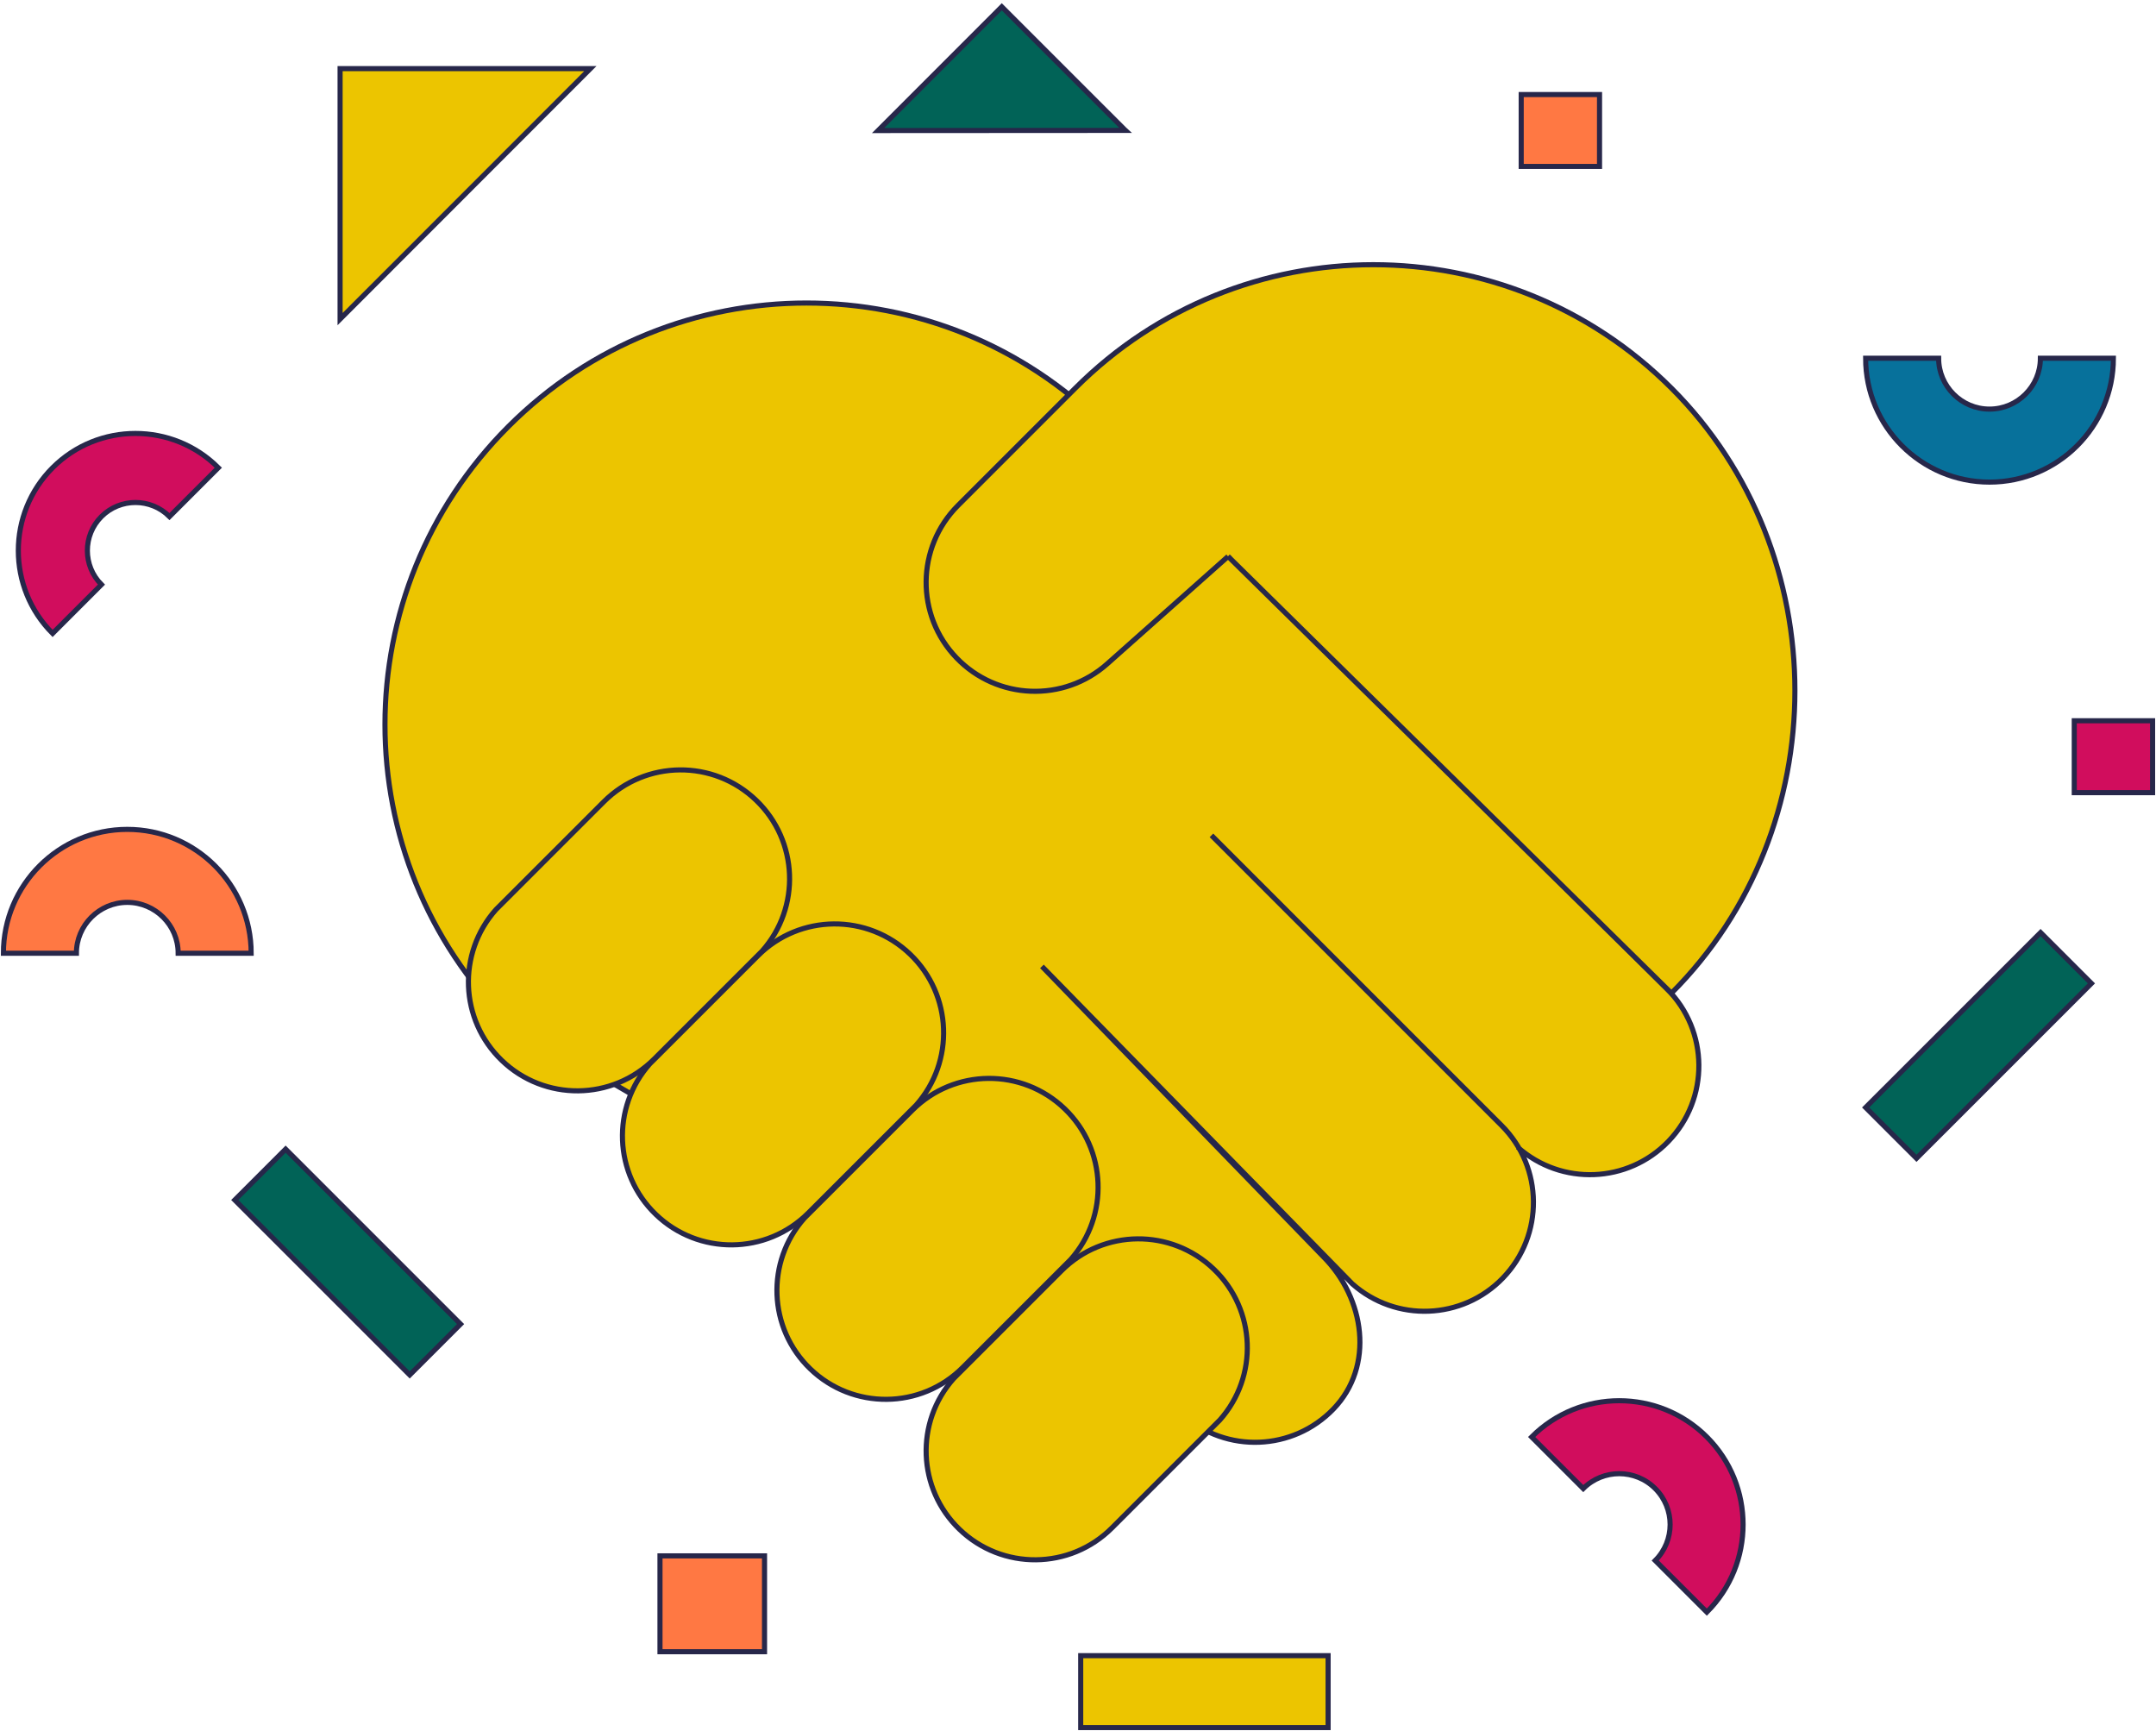
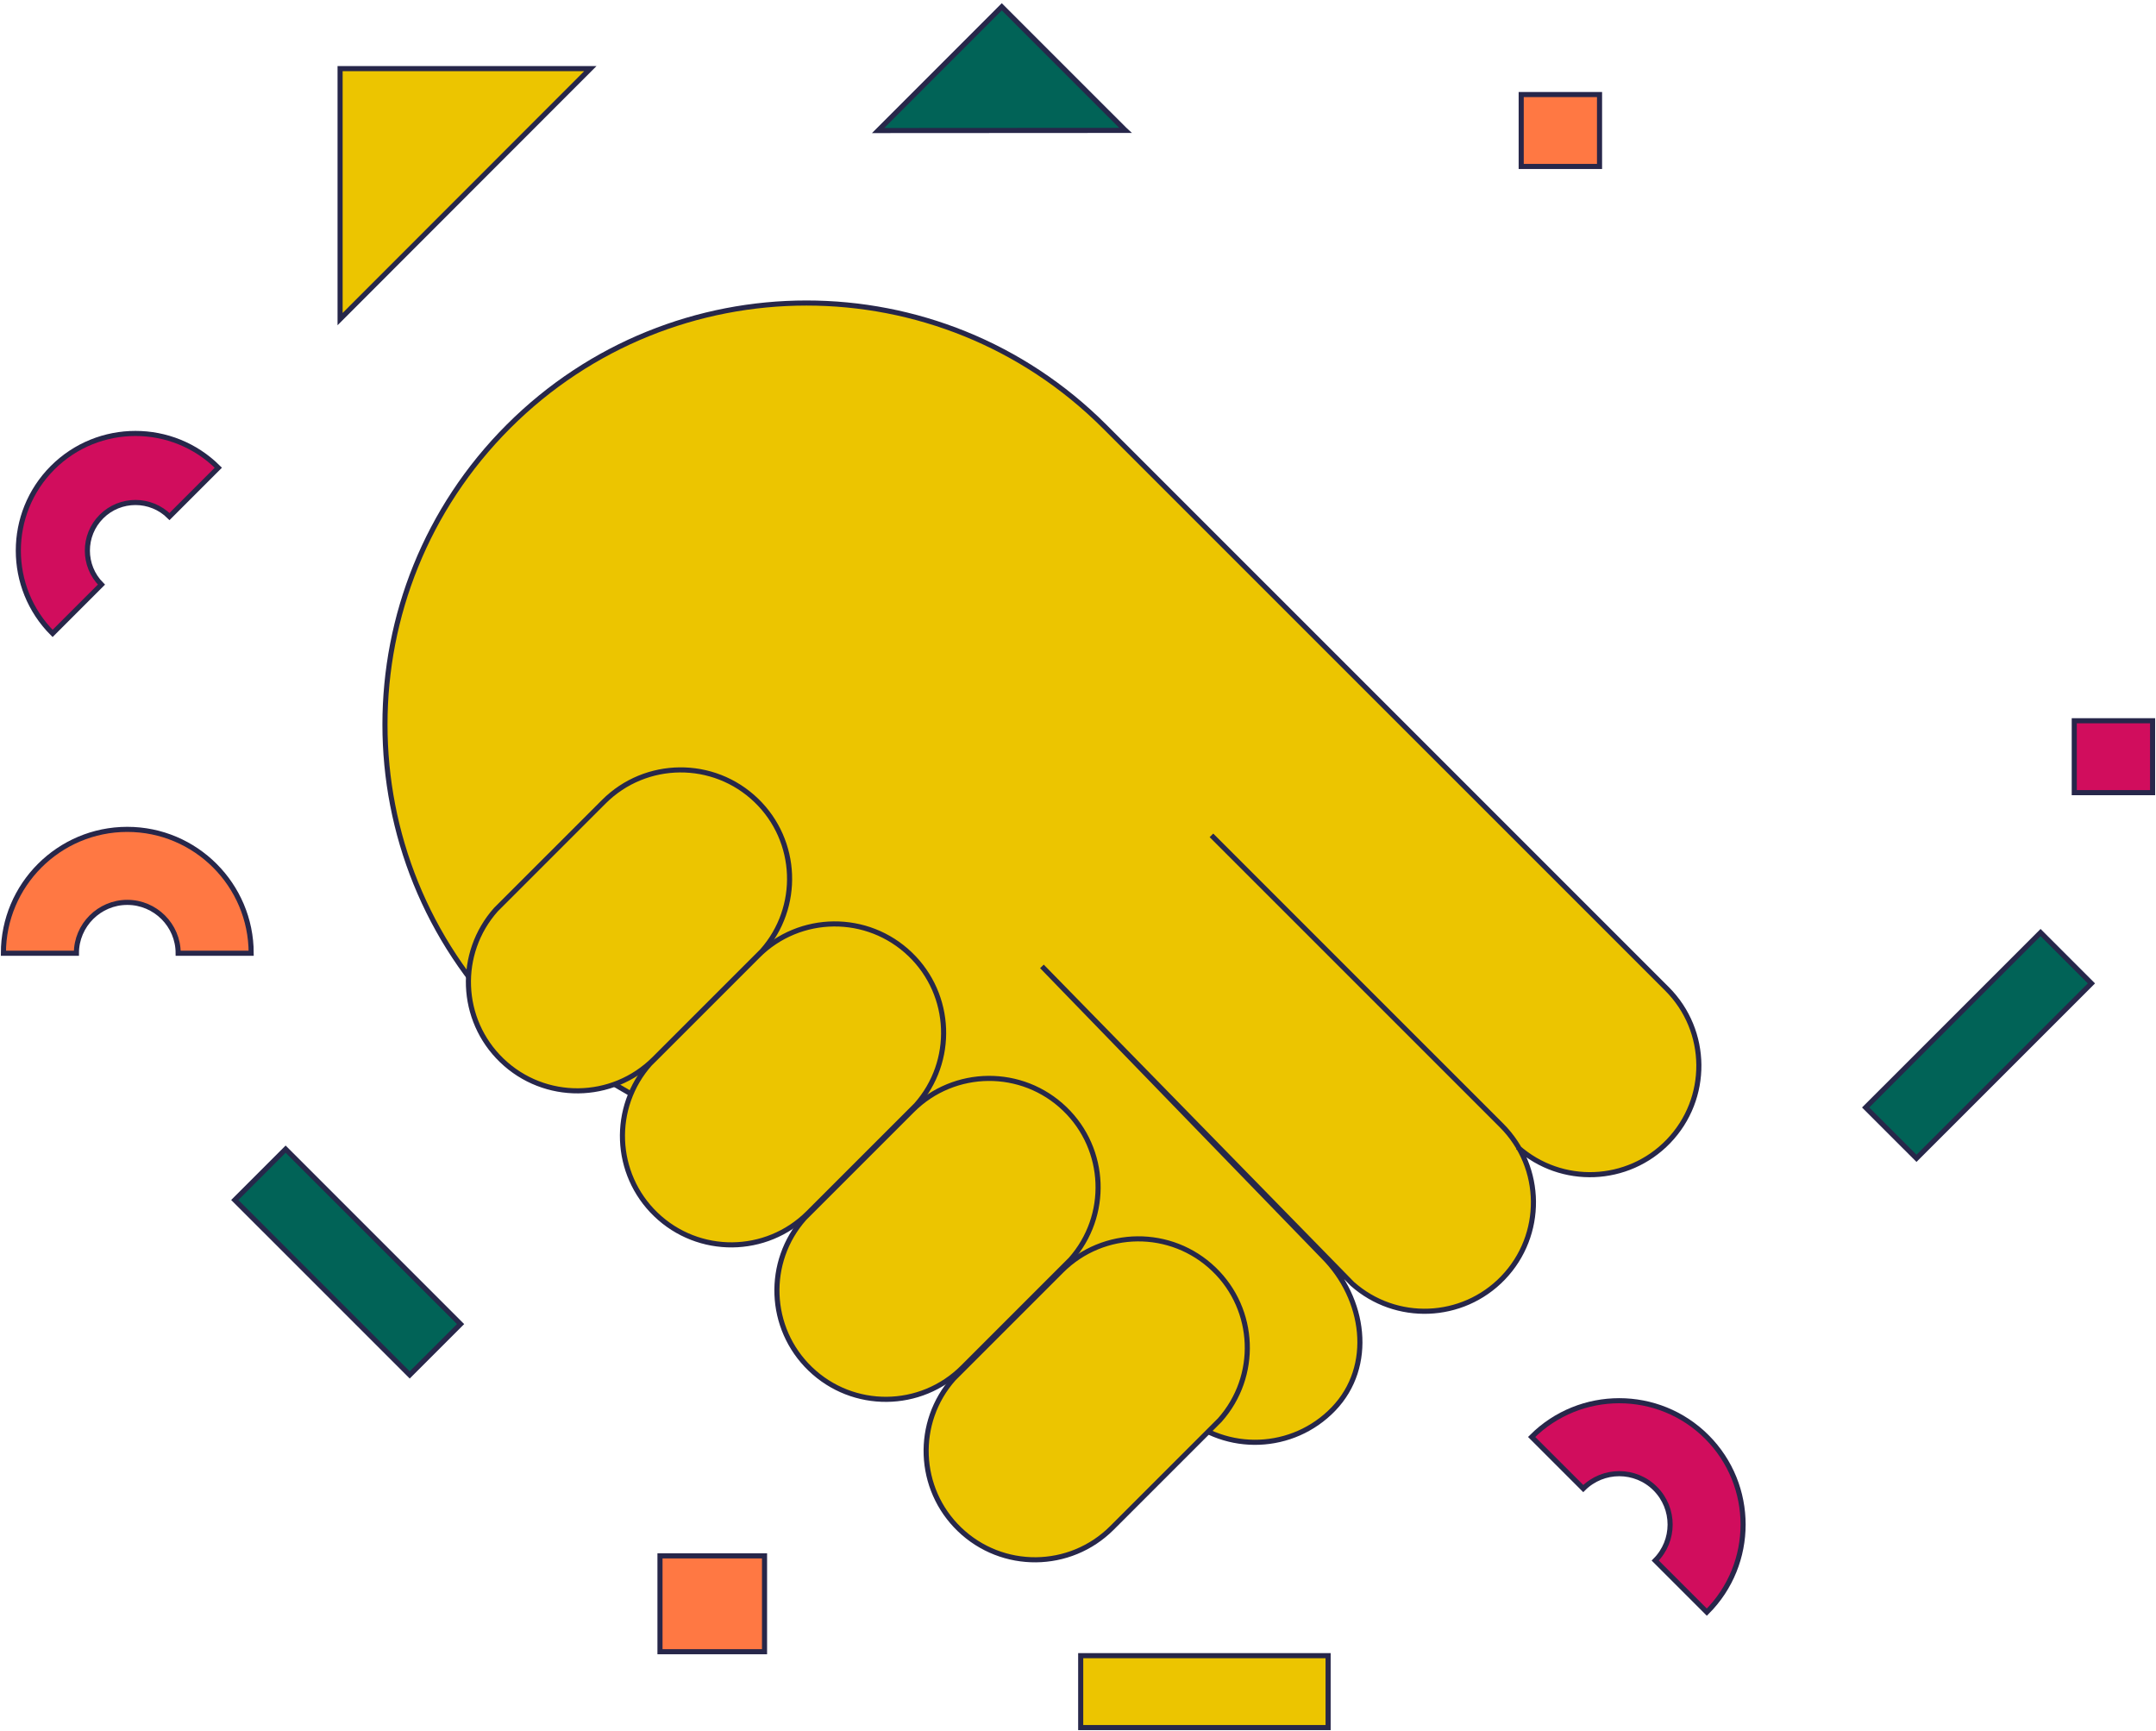
<svg xmlns="http://www.w3.org/2000/svg" width="634" height="509" viewBox="0 0 634 509" fill="none">
  <path d="M356.242 245.625L441.554 330.926C453.898 343.268 454.069 363.209 441.962 375.766C430.047 388.129 410.49 388.881 397.653 377.483L306.395 284.154L389.087 369.455C401.431 381.797 404.222 401.738 392.114 414.295C380.2 426.658 360.643 427.41 347.806 416.012L149.511 300.682C101.102 252.279 101.102 173.804 149.511 125.401C197.92 76.998 276.405 76.998 324.814 125.401L490.199 290.765C502.543 303.108 502.714 323.048 490.607 335.605C478.692 347.969 459.136 348.72 446.298 337.322" fill="#ECC500" />
  <path d="M356.242 245.625L441.554 330.926C453.898 343.268 454.069 363.209 441.962 375.766C430.047 388.129 410.49 388.881 397.653 377.483L306.395 284.154L389.088 369.455C401.431 381.797 404.222 401.738 392.114 414.295C380.2 426.658 360.643 427.41 347.806 416.012L149.511 300.682C101.102 252.279 101.102 173.804 149.511 125.401C197.92 76.998 276.405 76.998 324.814 125.401L490.199 290.765C502.543 303.108 502.714 323.048 490.607 335.605C478.692 347.969 459.136 348.72 446.298 337.322" stroke="#27274A" stroke-width="1.5" stroke-miterlimit="10" />
  <path d="M326.982 449.26C314.639 461.602 294.695 461.774 282.137 449.667C269.772 437.755 269.02 418.2 280.42 405.364L312.148 373.639C324.492 361.297 344.435 361.126 356.994 373.232C369.359 385.145 370.11 404.699 358.711 417.535L326.982 449.26Z" fill="#ECC500" stroke="#27274A" stroke-width="1.5" stroke-miterlimit="10" />
  <path d="M283.103 402.08C270.759 414.423 250.816 414.594 238.258 402.488C225.892 390.575 225.141 371.021 236.54 358.185L268.269 326.46C280.613 314.118 300.556 313.946 313.114 326.052C325.48 337.965 326.231 357.52 314.832 370.356L283.103 402.08Z" fill="#ECC500" stroke="#27274A" stroke-width="1.5" stroke-miterlimit="10" />
  <path d="M237.678 356.661C225.334 369.004 205.391 369.175 192.833 357.069C180.467 345.156 179.716 325.602 191.115 312.766L222.844 281.041C235.188 268.699 255.131 268.527 267.689 280.633C280.055 292.546 280.806 312.101 269.407 324.937L237.678 356.661Z" fill="#ECC500" stroke="#27274A" stroke-width="1.5" stroke-miterlimit="10" />
  <path d="M192.382 311.37C180.038 323.713 160.095 323.884 147.536 311.778C135.171 299.865 134.42 280.311 145.819 267.475L177.548 235.75C189.892 223.408 209.835 223.236 222.393 235.342C234.758 247.255 235.51 266.81 224.111 279.646L192.382 311.37Z" fill="#ECC500" stroke="#27274A" stroke-width="1.5" stroke-miterlimit="10" />
-   <path d="M361.137 163.608L325.608 195.183C312.771 206.602 293.214 205.829 281.3 193.466C269.192 180.909 269.385 160.968 281.708 148.626L316.206 114.132C364.615 65.729 443.099 65.729 491.508 114.132C539.917 162.535 539.917 243.629 491.508 292.032L361.115 163.587L361.137 163.608Z" fill="#ECC500" stroke="#27274A" stroke-width="1.5" stroke-miterlimit="10" />
  <path d="M294.588 2L258.222 38.383L330.954 38.34L330.653 38.061L294.588 2Z" fill="#016357" stroke="#27274A" stroke-width="1.5" stroke-miterlimit="10" />
  <path d="M120.483 404.278L135.435 389.328L83.991 337.89L69.039 352.841L120.483 404.278Z" fill="#016357" stroke="#27274A" stroke-width="1.5" stroke-miterlimit="10" />
  <path d="M548.615 325.64L563.567 340.59L615.011 289.152L600.059 274.202L548.615 325.64Z" fill="#016357" stroke="#27274A" stroke-width="1.5" stroke-miterlimit="10" />
  <path d="M317.794 486.824V507.967H390.547V486.824H317.794Z" fill="#ECC500" stroke="#27274A" stroke-width="1.5" stroke-miterlimit="10" />
  <path d="M224.819 485.664V457.481H194.078V485.664H224.819Z" fill="#FF7843" stroke="#27274A" stroke-width="1.5" stroke-miterlimit="10" />
  <path d="M470.363 48.944V27.801H447.329V48.944H470.363Z" fill="#FF7843" stroke="#27274A" stroke-width="1.5" stroke-miterlimit="10" />
  <path d="M633 233.068V211.925H609.965V233.068H633Z" fill="#D10D5D" stroke="#27274A" stroke-width="1.5" stroke-miterlimit="10" />
  <path d="M64.2 137.528L49.838 151.888C44.321 146.371 35.348 146.371 29.831 151.888C24.314 157.404 24.314 166.376 29.831 171.893L15.469 186.253C2.03 172.816 2.03 150.965 15.469 137.528C28.908 124.091 50.761 124.091 64.2 137.528Z" fill="#D10D5D" stroke="#27274A" stroke-width="1.5" stroke-miterlimit="10" />
  <path d="M73.86 280.29H52.393C52.393 272.048 45.674 265.329 37.43 265.329C29.187 265.329 22.467 272.048 22.467 280.29H1C1 260.199 17.337 243.865 37.43 243.865C57.524 243.865 73.86 260.199 73.86 280.29Z" fill="#FF7843" stroke="#27274A" stroke-width="1.5" stroke-miterlimit="10" />
  <path d="M501.92 474.03L486.743 458.855C492.582 453.016 492.582 443.529 486.743 437.691C480.903 431.852 471.415 431.852 465.576 437.691L450.398 422.515C464.61 408.306 487.709 408.306 501.92 422.515C516.131 436.725 516.131 459.821 501.92 474.03Z" fill="#D10D5D" stroke="#27274A" stroke-width="1.5" stroke-miterlimit="10" />
-   <path d="M548.612 105.331H570.079C570.079 113.573 576.798 120.291 585.042 120.291C593.285 120.291 600.005 113.573 600.005 105.331H621.472C621.472 125.422 605.135 141.756 585.042 141.756C564.948 141.756 548.612 125.422 548.612 105.331Z" fill="#07719B" stroke="#27274A" stroke-width="1.5" stroke-miterlimit="10" />
  <path d="M100.008 20.18V93.826L173.598 20.18H173.018H100.008Z" fill="#ECC500" stroke="#27274A" stroke-width="1.5" stroke-miterlimit="10" />
</svg>